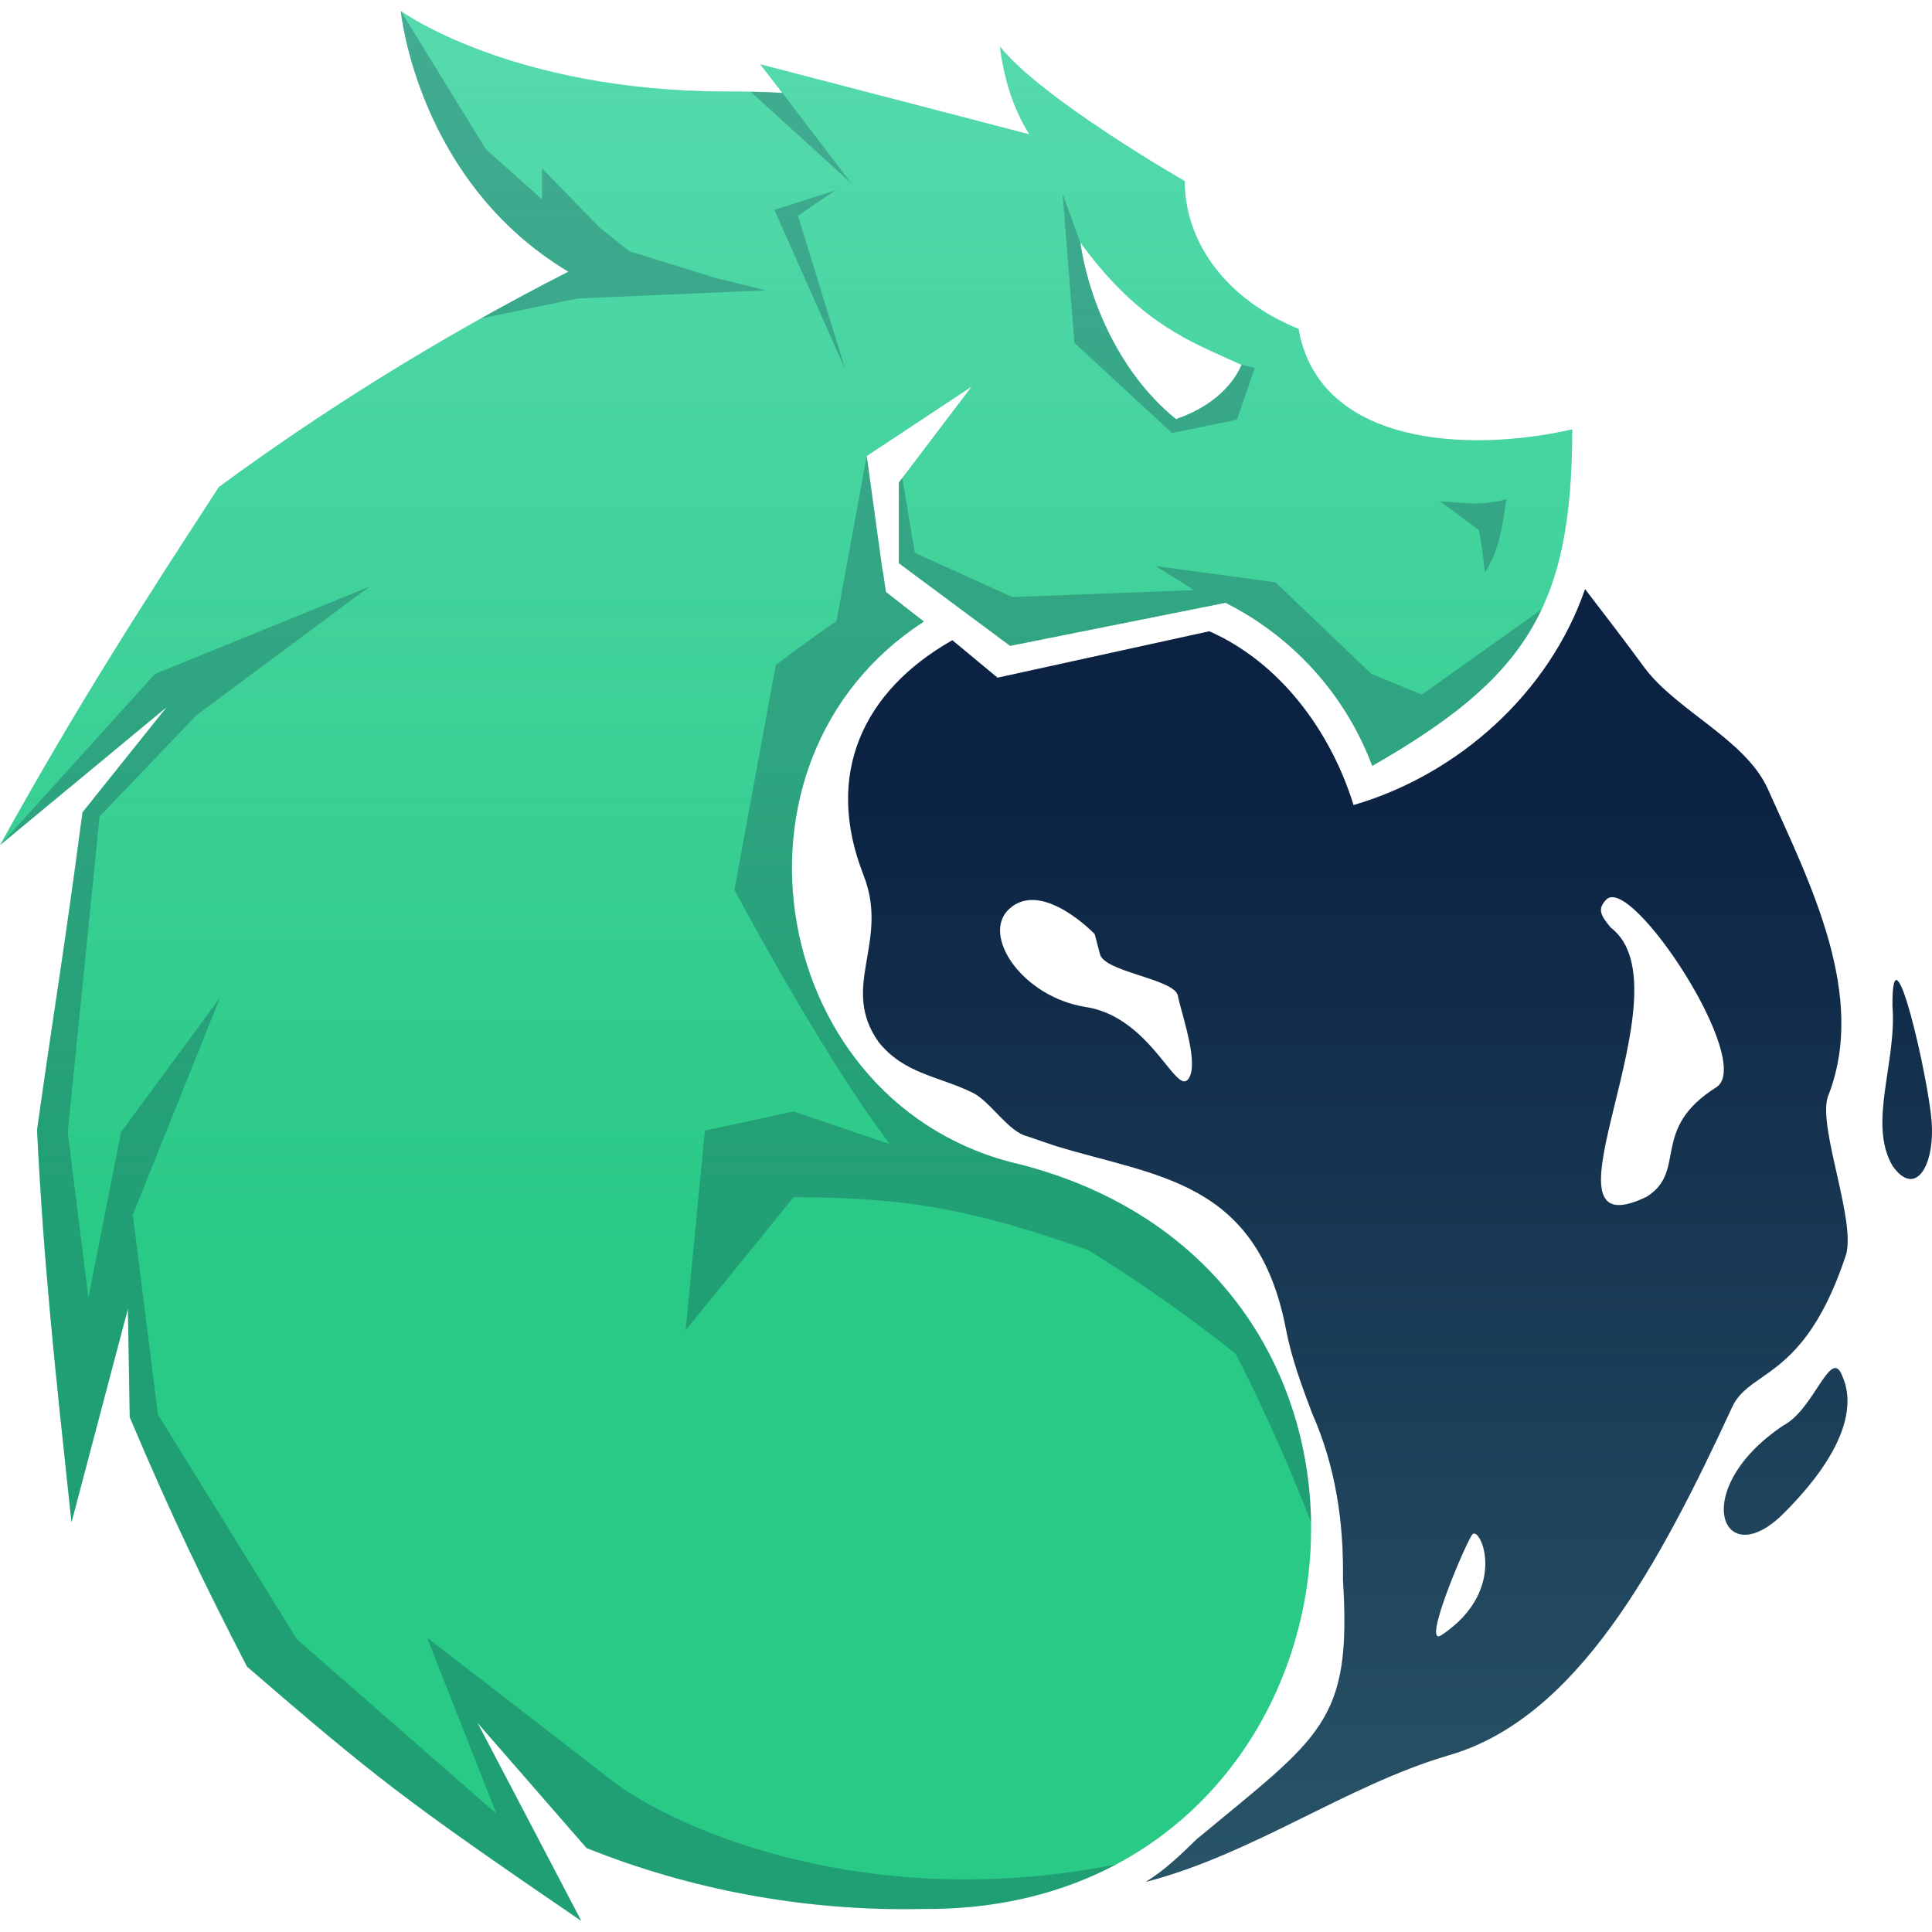
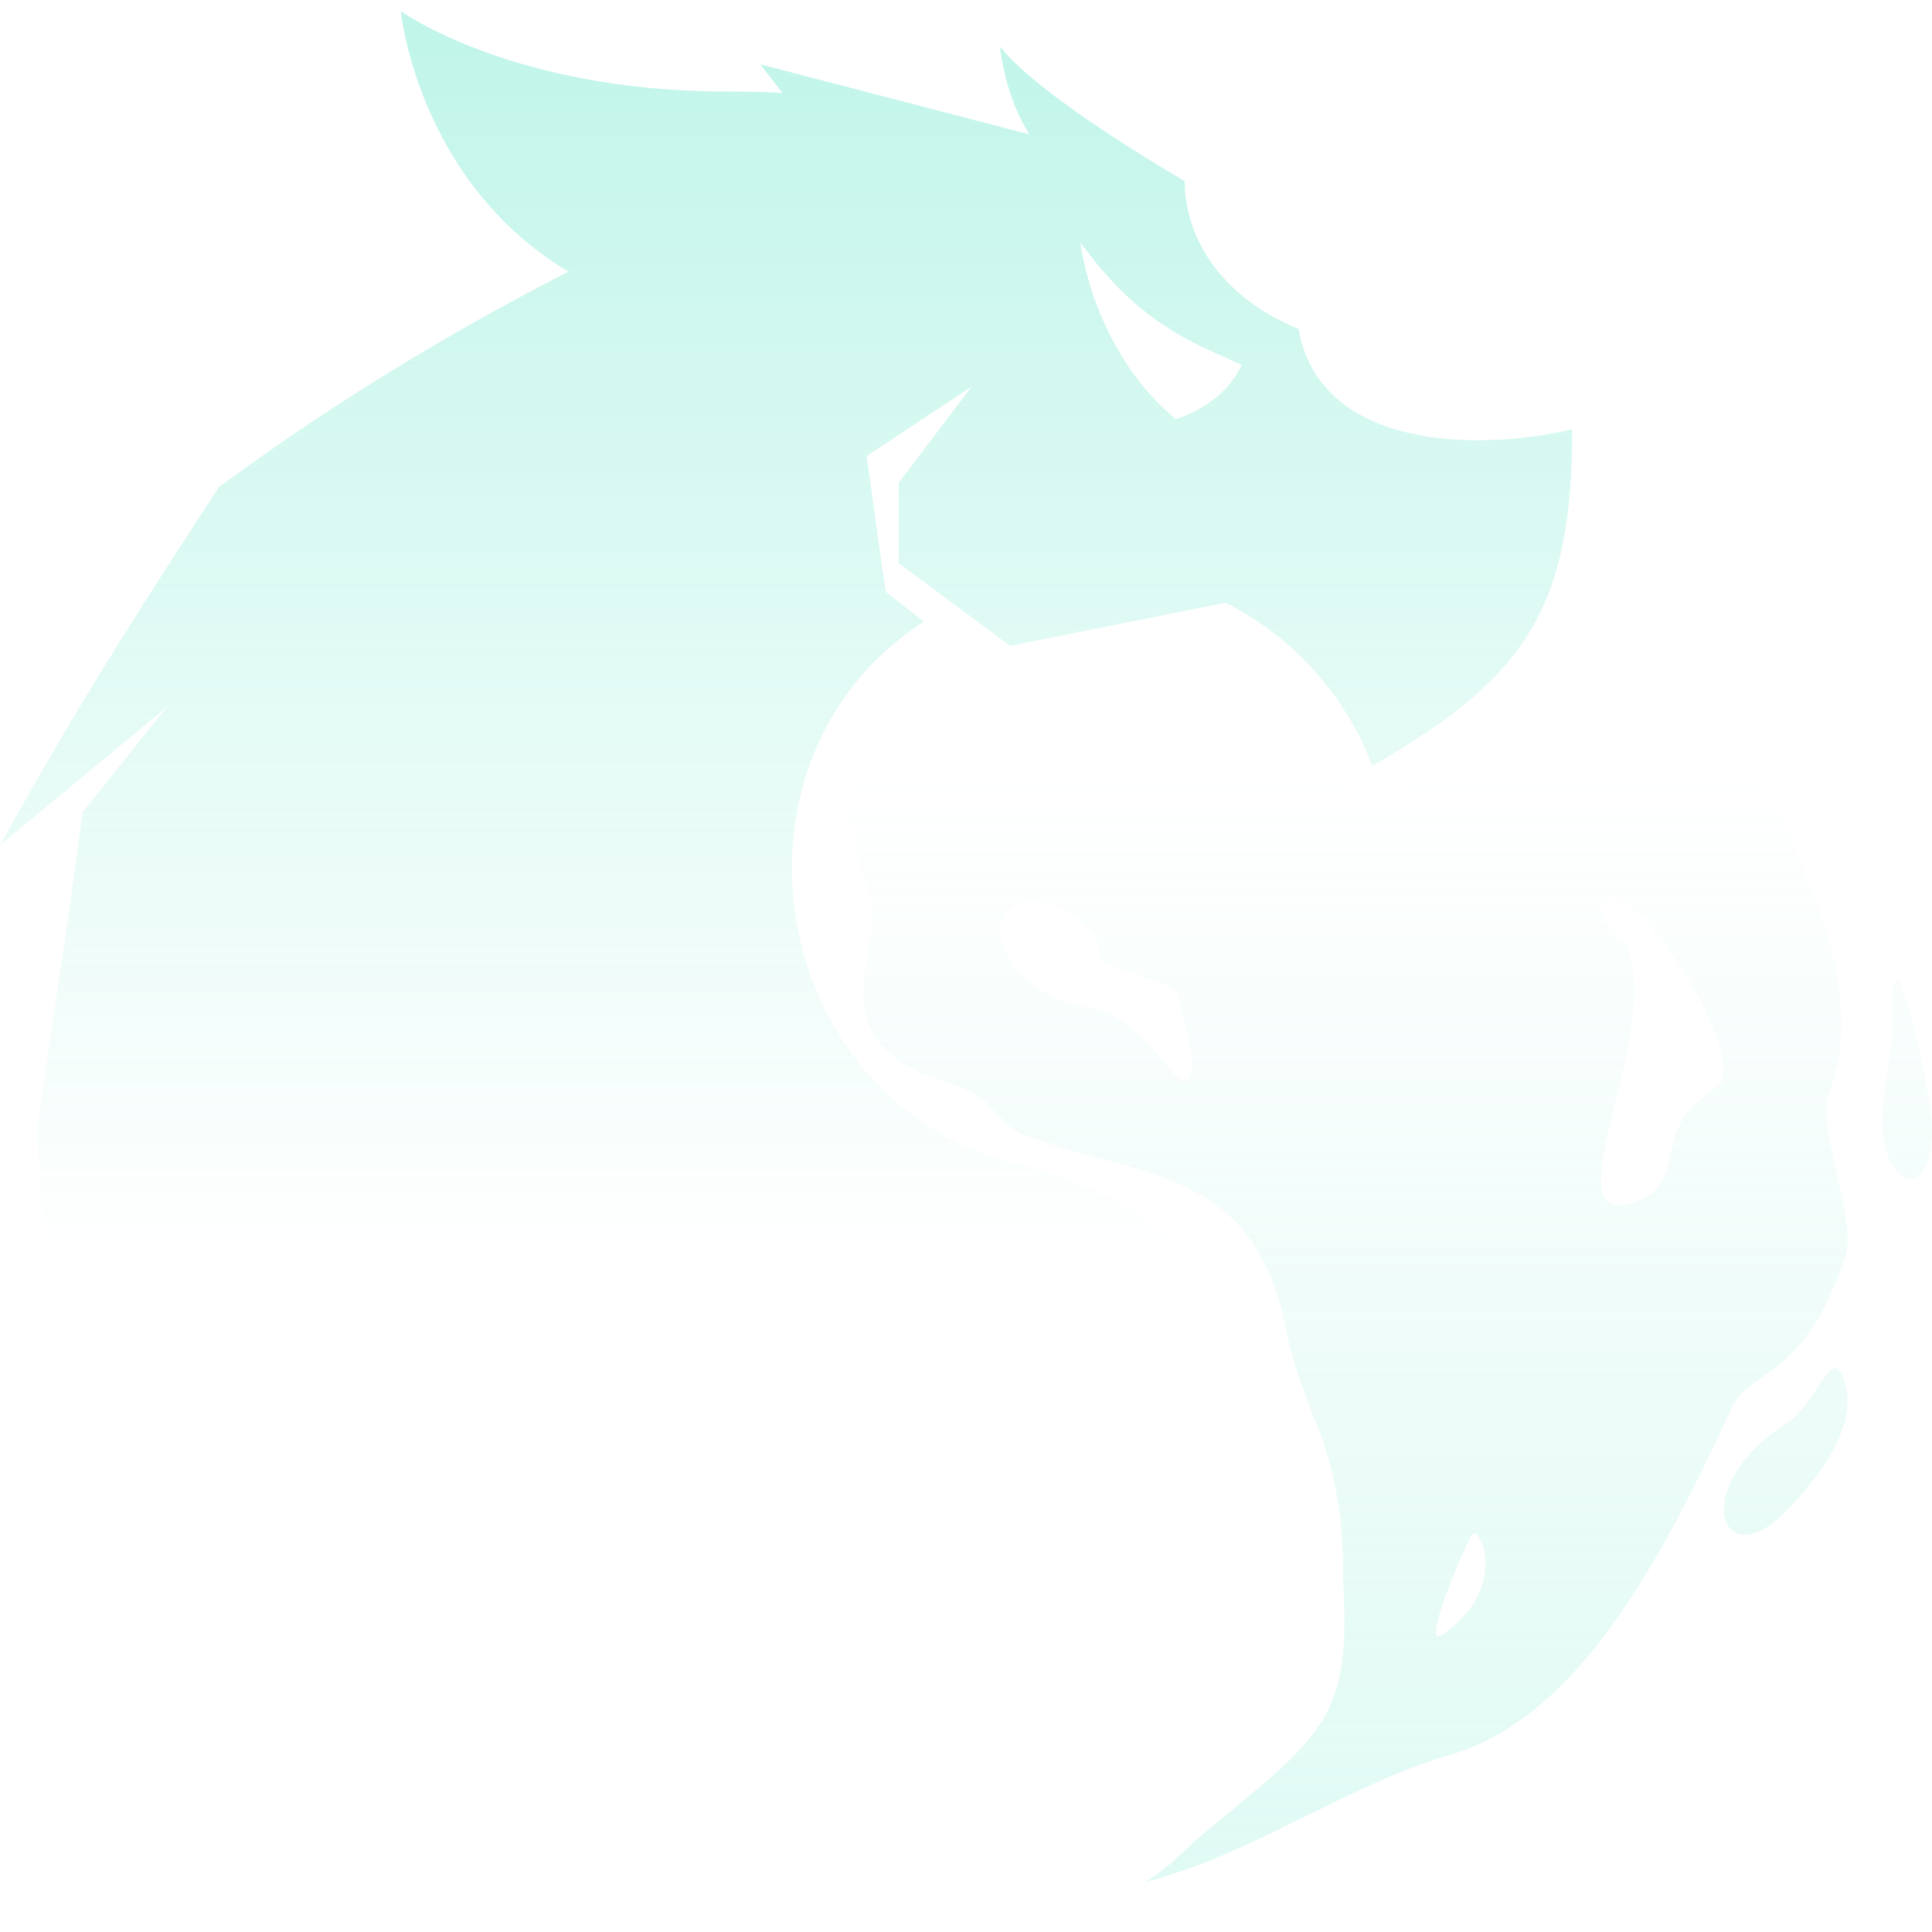
<svg xmlns="http://www.w3.org/2000/svg" width="80" height="80" viewBox="0 0 80 80" fill="none">
  <g clip-path="url(#clip0_943_275)">
-     <path fill-rule="evenodd" clip-rule="evenodd" d="M41.306 28.061L39.435 26.509C35.719 28.617 34.117 32.072 35.76 36.246C36.847 39.031 34.755 40.846 36.379 43.145C37.447 44.48 38.869 44.553 40.278 45.248C40.999 45.597 41.753 46.865 42.53 47.049L43.692 47.446C47.866 48.729 52.054 48.85 53.247 55.026C53.473 56.231 53.903 57.377 54.331 58.517C55.303 60.71 55.649 63.035 55.61 65.411C55.984 71.344 54.698 71.883 49.544 76.165C48.883 76.809 48.224 77.451 47.439 77.926C51.88 76.779 55.734 73.94 59.956 72.692C65.296 71.175 68.699 64.795 71.732 58.25C71.98 57.716 72.403 57.422 72.922 57.06C73.921 56.365 75.273 55.425 76.403 52.064C76.935 50.742 75.271 46.747 75.682 45.424C77.35 41.253 74.963 36.597 73.2 32.666C72.282 30.623 69.415 29.425 68.095 27.647C67.297 26.559 66.453 25.46 65.633 24.392C64.159 28.687 60.38 32.076 56.047 33.335C55.11 30.301 53.024 27.439 50.073 26.139L41.306 28.061L41.306 28.061ZM49.188 44.701C48.98 44.941 48.691 44.582 48.25 44.036C47.583 43.209 46.569 41.952 44.971 41.701C42.318 41.284 40.614 38.719 41.786 37.639C43.141 36.389 45.331 38.68 45.331 38.68L45.541 39.482C45.673 40.246 48.569 40.514 48.77 41.208C48.796 41.369 48.866 41.626 48.95 41.932C49.204 42.865 49.58 44.245 49.188 44.701L49.188 44.701ZM59.694 67.705C58.833 68.279 60.639 64.011 60.954 63.551C61.268 63.09 62.528 65.818 59.694 67.705ZM71.08 45.014C68.296 46.76 69.887 48.491 68.184 49.555C63.181 51.975 70.084 40.97 66.691 38.404C66.325 37.947 66.098 37.664 66.519 37.244C67.555 36.209 72.659 43.962 71.08 45.014ZM78.363 41.653C78.549 43.991 77.339 46.506 78.363 48.271C79.309 49.622 80.12 48.27 79.985 46.447C79.85 44.624 78.336 38.027 78.363 41.653V41.653ZM73.856 59.019C69.894 61.659 71.288 65.232 73.856 62.666C76.425 60.1 76.831 58.209 76.29 56.993C75.816 55.717 75.135 58.349 73.856 59.019Z" fill="#0B2243" />
    <g opacity="0.25">
      <path fill-rule="evenodd" clip-rule="evenodd" d="M41.306 28.061L39.435 26.509C35.719 28.617 34.117 32.072 35.76 36.246C36.847 39.031 34.755 40.846 36.379 43.145C37.447 44.48 38.869 44.553 40.278 45.248C40.999 45.597 41.753 46.865 42.53 47.049L43.692 47.446C47.866 48.729 52.054 48.85 53.247 55.026C53.473 56.231 53.903 57.377 54.331 58.517C55.303 60.71 55.649 63.035 55.61 65.411C55.984 71.344 54.698 71.883 49.544 76.165C48.883 76.809 48.224 77.451 47.439 77.926C51.88 76.779 55.734 73.94 59.956 72.692C65.296 71.175 68.699 64.795 71.732 58.25C71.98 57.716 72.403 57.422 72.922 57.06C73.921 56.365 75.273 55.425 76.403 52.064C76.935 50.742 75.271 46.747 75.682 45.424C77.35 41.253 74.963 36.597 73.2 32.666C72.282 30.623 69.415 29.425 68.095 27.647C67.297 26.559 66.453 25.46 65.633 24.392C64.159 28.687 60.38 32.076 56.047 33.335C55.11 30.301 53.024 27.439 50.073 26.139L41.306 28.061L41.306 28.061ZM49.188 44.701C48.98 44.941 48.691 44.582 48.25 44.036C47.583 43.209 46.569 41.952 44.971 41.701C42.318 41.284 40.614 38.719 41.786 37.639C43.141 36.389 45.331 38.68 45.331 38.68L45.541 39.482C45.673 40.246 48.569 40.514 48.77 41.208C48.796 41.369 48.866 41.626 48.95 41.932C49.204 42.865 49.58 44.245 49.188 44.701L49.188 44.701ZM59.694 67.705C58.833 68.279 60.639 64.011 60.954 63.551C61.268 63.09 62.528 65.818 59.694 67.705ZM71.08 45.014C68.296 46.76 69.887 48.491 68.184 49.555C63.181 51.975 70.084 40.97 66.691 38.404C66.325 37.947 66.098 37.664 66.519 37.244C67.555 36.209 72.659 43.962 71.08 45.014ZM78.363 41.653C78.549 43.991 77.339 46.506 78.363 48.271C79.309 49.622 80.12 48.27 79.985 46.447C79.85 44.624 78.336 38.027 78.363 41.653V41.653ZM73.856 59.019C69.894 61.659 71.288 65.232 73.856 62.666C76.425 60.1 76.831 58.209 76.29 56.993C75.816 55.717 75.135 58.349 73.856 59.019Z" fill="url(#paint0_linear_943_275)" />
    </g>
-     <path fill-rule="evenodd" clip-rule="evenodd" d="M56.821 31.714C55.719 28.771 53.531 26.358 50.745 24.96L41.828 26.744L37.217 23.319V19.985L40.237 16.006L35.889 18.883L36.44 22.889H36.44L36.443 22.905L36.535 23.575L36.544 23.581L36.685 24.514L38.257 25.739C29.287 31.535 31.875 45.869 42.263 48.221C60.555 52.954 57.005 79.215 38.223 79.045C33.355 79.155 28.566 78.244 24.287 76.522L19.772 71.339C19.783 71.366 24.063 79.514 24.07 79.541C16.721 74.522 15.557 73.604 10.229 69.013C8.505 65.675 7.113 62.81 5.372 58.683L5.296 54.2L2.96 63.039C2.23 56.219 1.822 52.457 1.533 46.794C2.334 41.115 2.606 39.756 3.415 33.639L6.906 29.277L0 34.996C3.22 29.175 5.961 24.931 9.064 20.168C13.098 17.196 17.989 14.079 23.537 11.25C17.272 7.498 16.598 0.459 16.598 0.459C16.598 0.459 21.191 3.791 30.132 3.791C31.248 3.791 31.661 3.811 32.398 3.848L31.48 2.663L42.625 5.563C41.952 4.499 41.584 3.275 41.401 1.928C43.177 4.132 49.056 7.498 49.056 7.498C49.056 10.008 50.745 12.395 53.771 13.619C54.6 18.414 60.719 18.779 65.101 17.781C65.101 25.127 63.202 28.064 56.821 31.714V31.714ZM50.832 14.846C51.025 14.932 51.218 15.018 51.41 15.107C50.869 16.357 49.613 17.048 48.693 17.355C46.157 15.294 45.014 12.059 44.734 10.034C46.983 13.126 48.932 13.997 50.832 14.846Z" fill="#29C986" />
    <g opacity="0.5">
      <path fill-rule="evenodd" clip-rule="evenodd" d="M56.821 31.714C55.719 28.771 53.531 26.358 50.745 24.96L41.828 26.744L37.217 23.319V19.985L40.237 16.006L35.889 18.883L36.44 22.889H36.44L36.443 22.905L36.535 23.575L36.544 23.581L36.685 24.514L38.257 25.739C29.287 31.535 31.875 45.869 42.263 48.221C60.555 52.954 57.005 79.215 38.223 79.045C33.355 79.155 28.566 78.244 24.287 76.522L19.772 71.339C19.783 71.366 24.063 79.514 24.07 79.541C16.721 74.522 15.557 73.604 10.229 69.013C8.505 65.675 7.113 62.81 5.372 58.683L5.296 54.2L2.96 63.039C2.23 56.219 1.822 52.457 1.533 46.794C2.334 41.115 2.606 39.756 3.415 33.639L6.906 29.277L0 34.996C3.22 29.175 5.961 24.931 9.064 20.168C13.098 17.196 17.989 14.079 23.537 11.25C17.272 7.498 16.598 0.459 16.598 0.459C16.598 0.459 21.191 3.791 30.132 3.791C31.248 3.791 31.661 3.811 32.398 3.848L31.48 2.663L42.625 5.563C41.952 4.499 41.584 3.275 41.401 1.928C43.177 4.132 49.056 7.498 49.056 7.498C49.056 10.008 50.745 12.395 53.771 13.619C54.6 18.414 60.719 18.779 65.101 17.781C65.101 25.127 63.202 28.064 56.821 31.714V31.714ZM50.832 14.846C51.025 14.932 51.218 15.018 51.41 15.107C50.869 16.357 49.613 17.048 48.693 17.355C46.157 15.294 45.014 12.059 44.734 10.034C46.983 13.126 48.932 13.997 50.832 14.846Z" fill="url(#paint1_linear_943_275)" />
    </g>
-     <path opacity="0.25" d="M19.915 13.187C21.088 12.53 22.296 11.883 23.537 11.25C17.333 7.535 16.612 0.597 16.599 0.462L20.118 6.178L22.444 8.259V6.973L24.831 9.422L26.055 10.401L29.605 11.503L31.717 12.023L23.913 12.36L19.915 13.187L19.915 13.187ZM44.489 14.196L48.528 17.93L51.221 17.379L51.956 15.236L51.397 15.101C51.402 15.103 51.406 15.105 51.41 15.107C50.87 16.357 49.613 17.048 48.693 17.355C46.17 15.305 45.026 12.091 44.738 10.064L43.999 8.014L44.489 14.196ZM58.873 28.764L56.791 27.907L52.813 24.112L47.855 23.438L49.44 24.436L41.918 24.724L37.878 22.888L37.362 19.793L37.217 19.985V23.319L41.828 26.744L50.746 24.96C53.532 26.358 55.719 28.771 56.821 31.714C60.452 29.637 62.631 27.791 63.835 25.233L58.873 28.764L58.873 28.764ZM25.453 73.813L17.683 67.81L20.556 75.099L12.293 67.876L6.539 58.572L5.499 50.309L9.11 41.311L5.009 46.881L3.662 53.737L2.806 46.881L4.124 33.809L8.131 29.62L15.292 24.295L6.417 27.907L0.021 34.978L6.906 29.277L3.415 33.639C2.606 39.756 2.334 41.115 1.533 46.794C1.822 52.457 2.23 56.219 2.96 63.038L5.296 54.2L5.372 58.683C7.113 62.81 8.505 65.675 10.229 69.013C15.557 73.604 16.721 74.522 24.07 79.541C24.063 79.514 19.784 71.366 19.772 71.339L24.287 76.522C28.566 78.244 33.355 79.155 38.223 79.045C41.307 79.073 43.981 78.388 46.214 77.203C35.987 79.228 28.13 75.806 25.453 73.813L25.453 73.813ZM35.246 7.585L32.398 3.848C31.916 3.824 31.572 3.807 31.08 3.798L35.246 7.585ZM61.228 21.944C61.347 22.404 61.426 23.123 61.485 23.711C62.001 22.901 62.203 22.045 62.368 20.674C61.513 20.904 60.969 20.861 60.196 20.8C60.021 20.786 59.835 20.771 59.631 20.759L61.228 21.944ZM54.288 63.034C54.19 56.651 50.374 50.32 42.264 48.221C31.875 45.869 29.288 31.535 38.257 25.739L36.685 24.514L36.544 23.581L36.535 23.575L36.443 22.905L36.44 22.889H36.441L35.889 18.883L34.634 25.724C33.291 26.633 32.124 27.539 32.124 27.539L30.411 36.843C30.411 36.843 34.029 43.677 36.849 47.376L32.859 46.024L29.186 46.815L28.391 55.083L32.859 49.574C37.708 49.574 40.39 50.134 45.043 51.753C48.705 54.022 51.166 56.062 51.166 56.062C51.166 56.062 52.696 58.924 54.288 63.034V63.034ZM32.063 8.687L35.001 15.298L33.042 8.932L34.573 7.891L32.063 8.687Z" fill="#0B2243" />
  </g>
  <defs>
    <linearGradient id="paint0_linear_943_275" x1="57.558" y1="24.392" x2="57.558" y2="77.926" gradientUnits="userSpaceOnUse">
      <stop offset="0.145" stop-color="#82EBD4" stop-opacity="0" />
      <stop offset="1" stop-color="#82EBD4" />
    </linearGradient>
    <linearGradient id="paint1_linear_943_275" x1="32.55" y1="79.541" x2="32.55" y2="0.459" gradientUnits="userSpaceOnUse">
      <stop offset="0.35" stop-color="#82EBD4" stop-opacity="0" />
      <stop offset="1" stop-color="#82EBD4" />
    </linearGradient>
    <clipPath id="clip0_943_275">
      <rect width="80" height="80" fill="white" />
    </clipPath>
  </defs>
</svg>